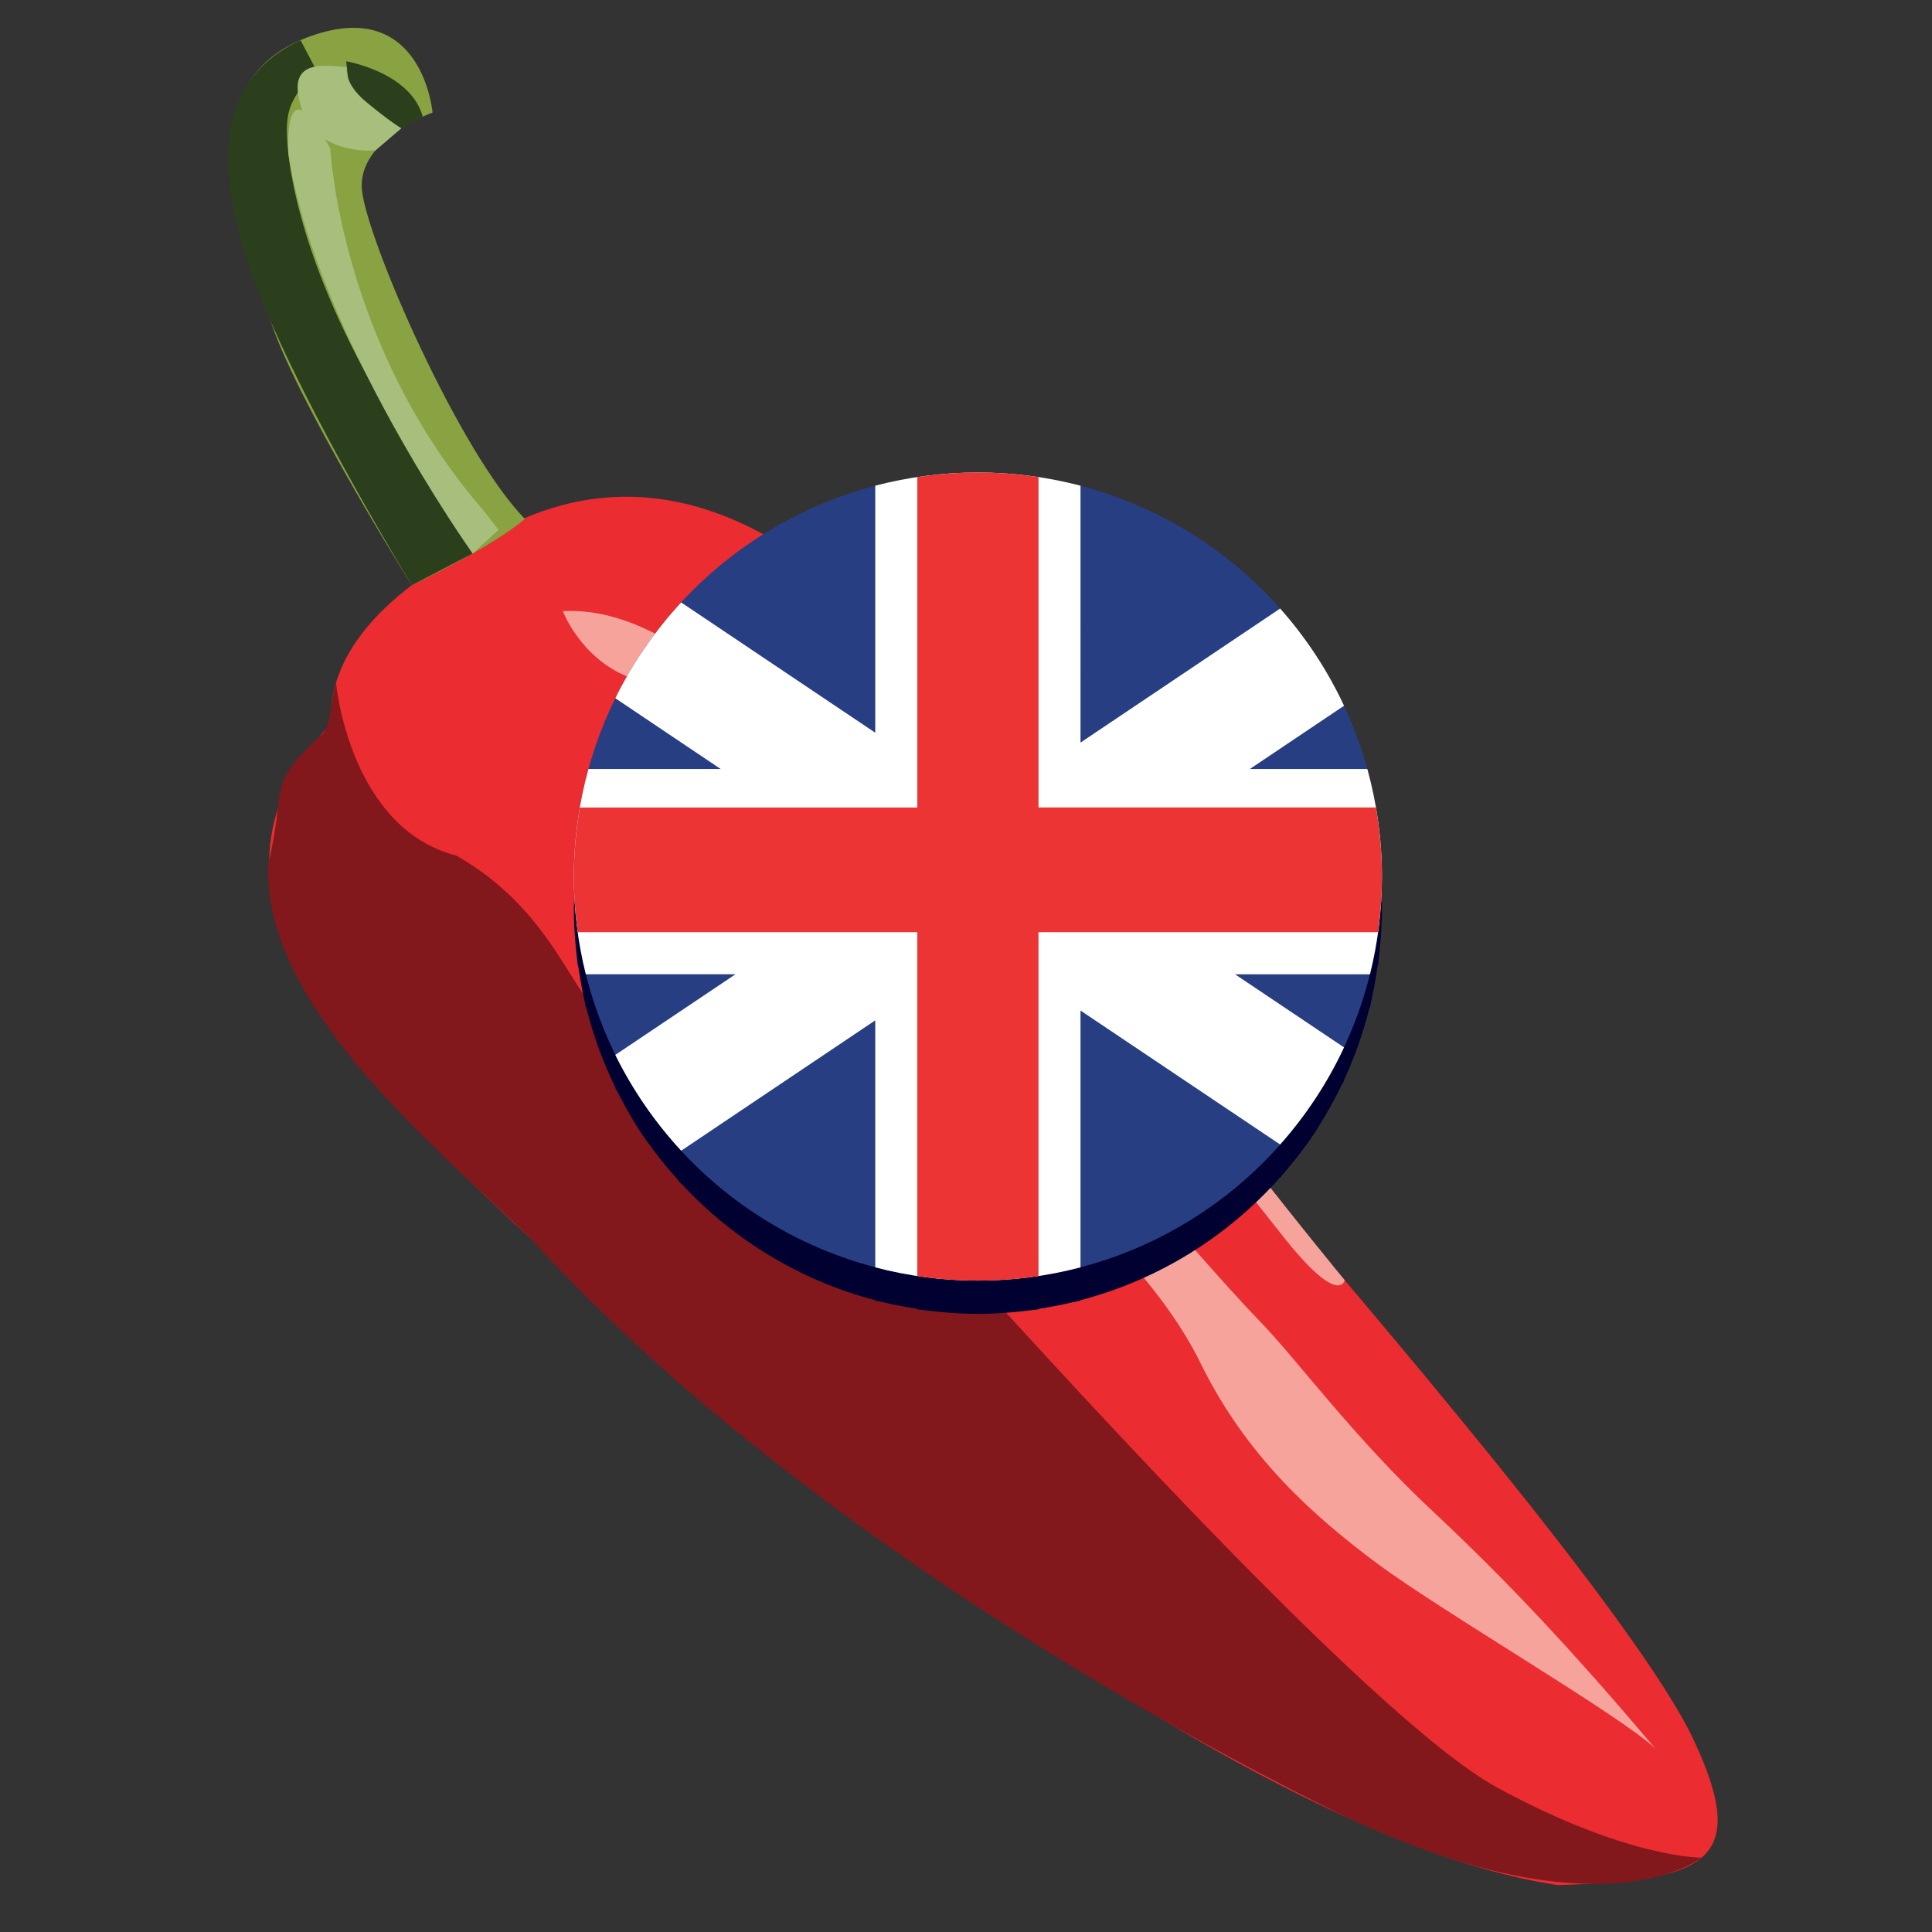
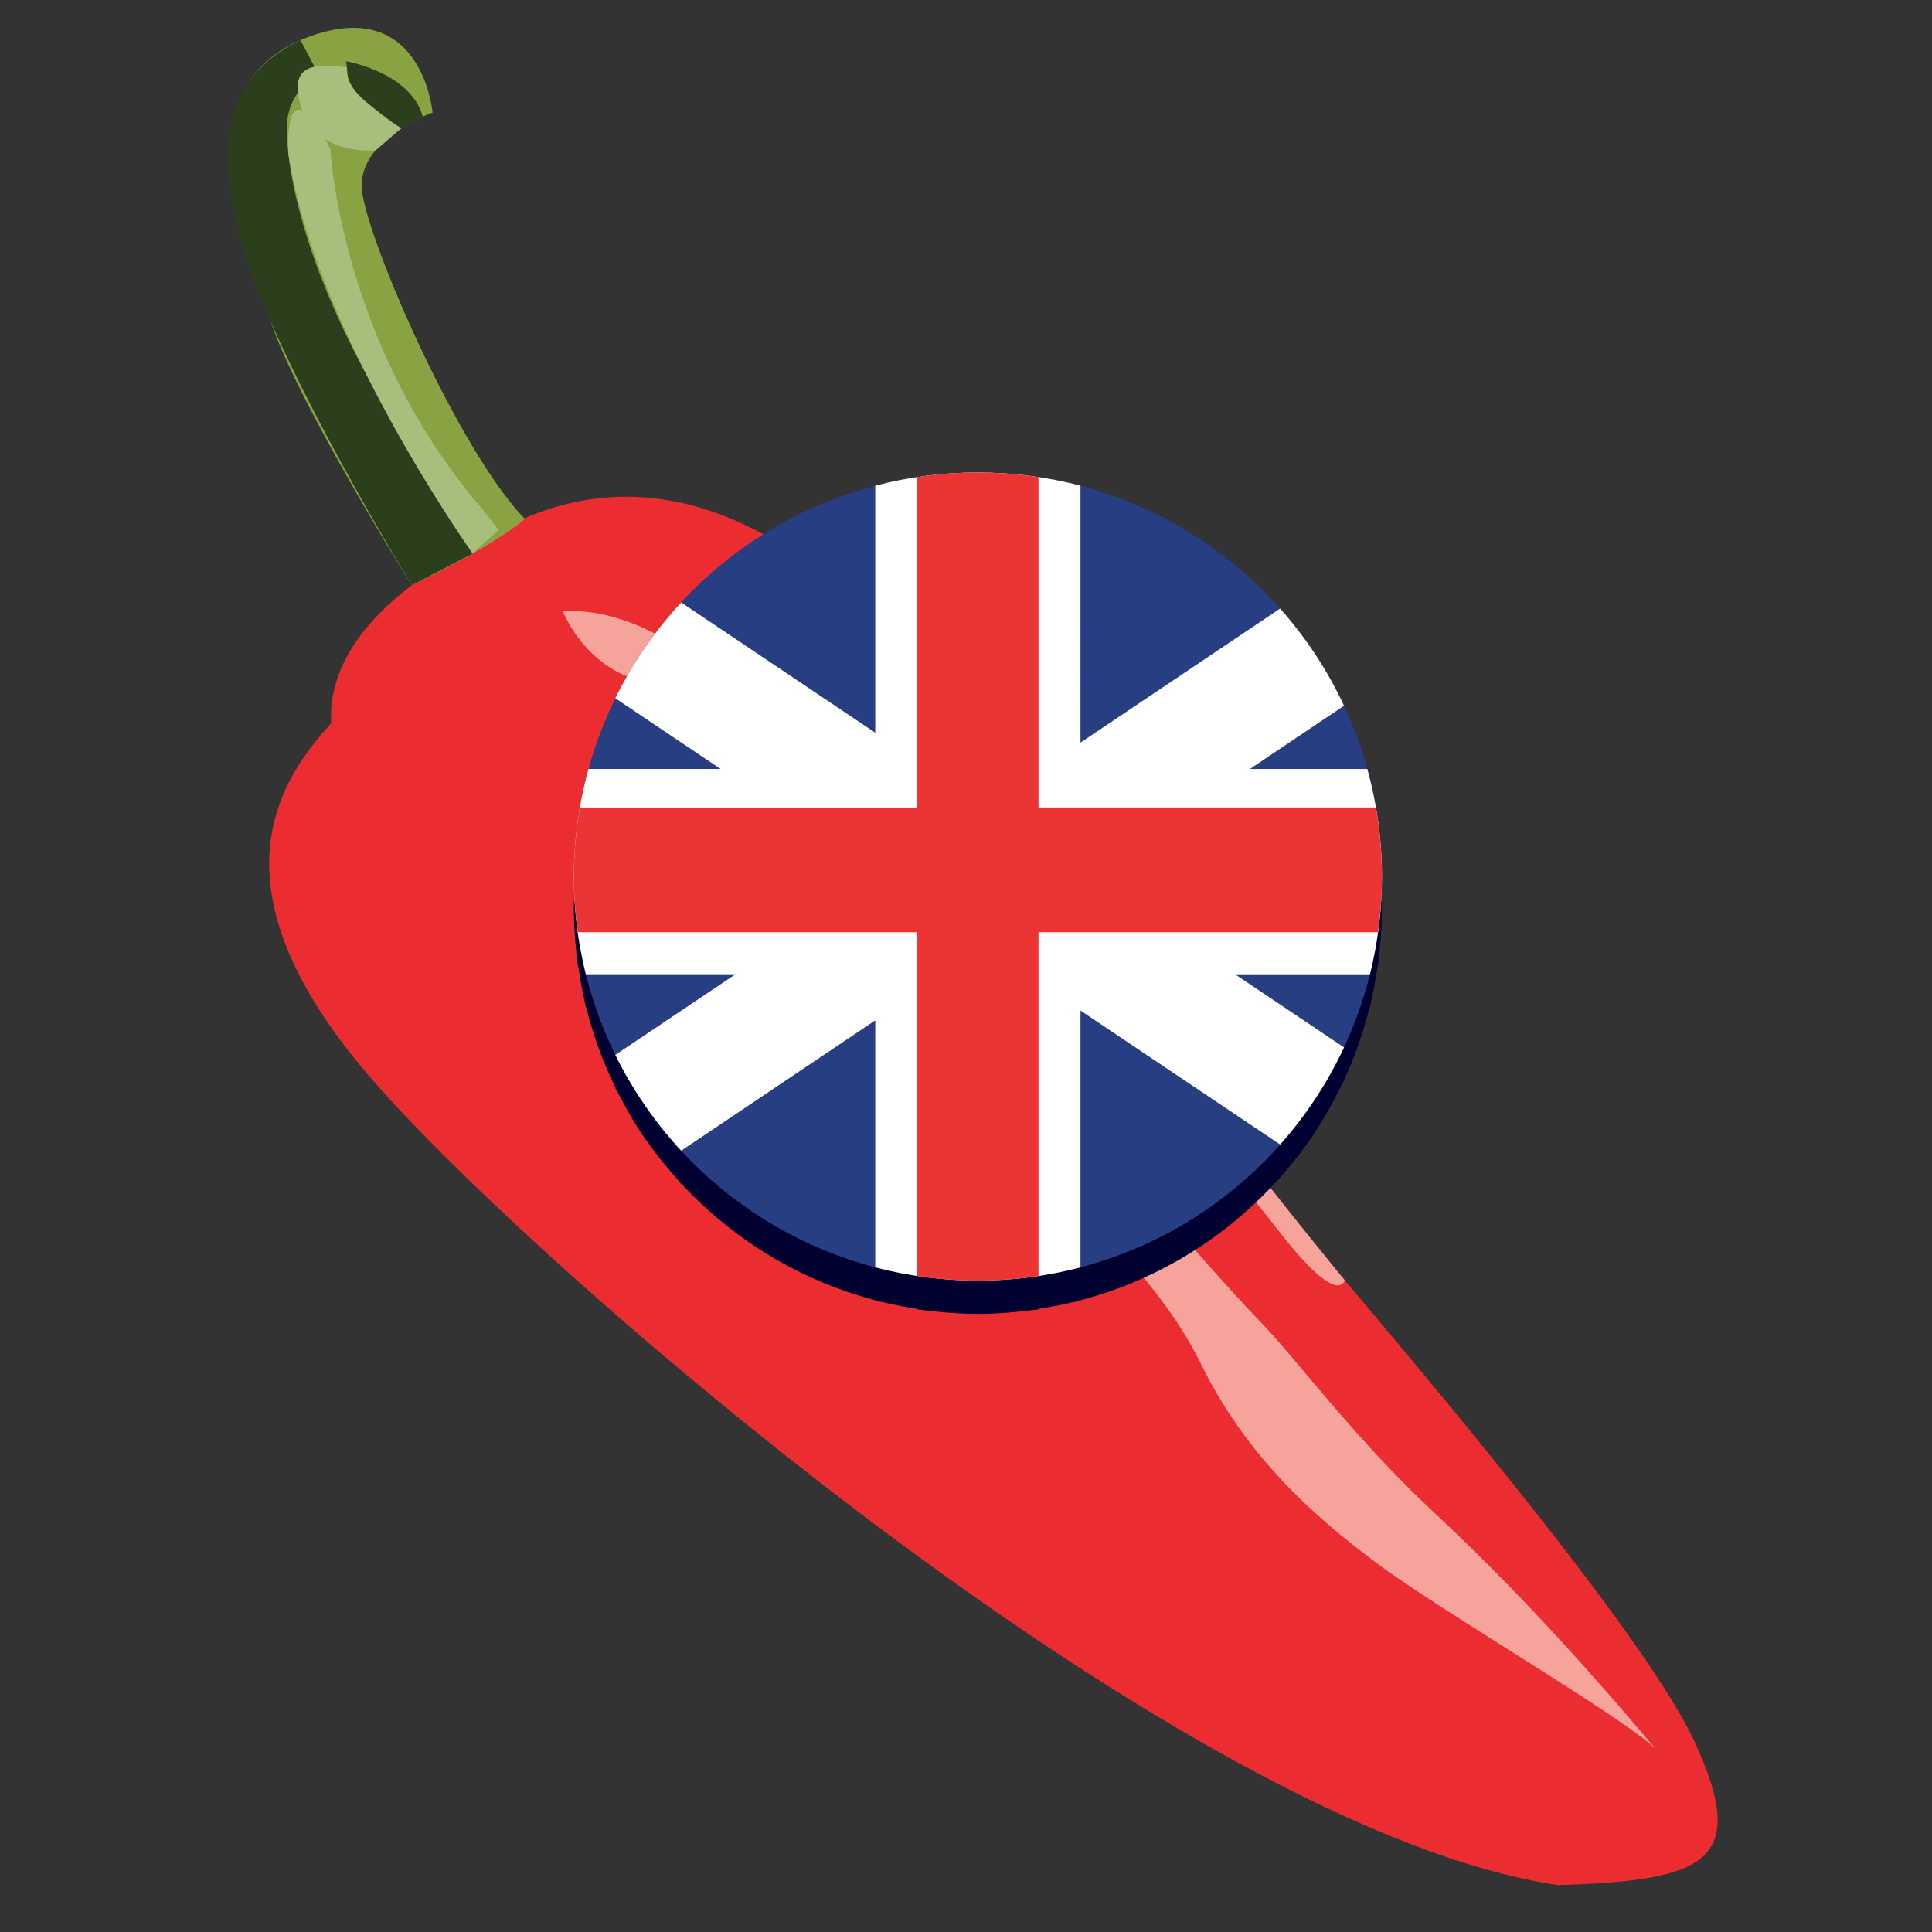
<svg xmlns="http://www.w3.org/2000/svg" version="1.1" id="Calque_1" x="0px" y="0px" width="141.73px" height="141.73px" viewBox="0 0 141.73 141.73" enable-background="new 0 0 141.73 141.73" xml:space="preserve">
  <rect x="0" y="0" width="141.73" height="141.73" fill="#333333" stroke="none" />
  <g>
    <path fill="#EB2C30" d="M33.654,40.771c0,0-9.778,4.701-9.359,12.279c-3.581,3.997-9.413,11.837,2.98,26.116   c12.388,14.278,59.646,55.069,87.014,59.122c10.725-0.327,14.163-1.615,9.999-10.561c-4.155-8.938-24.303-32.199-32.597-42.014   c-8.293-9.816-16.646-24.106-18.433-27.939C71.477,53.941,54.373,25.855,33.654,40.771z" />
    <path fill="#89A242" d="M30.206,42.935c0,0-8.641-13.786-10.431-19.64c-1.786-5.845-6.754-17.571,3.457-20.793   c7.791-2.461,8.502,5.755,8.502,5.755s-5.602,1.986-5.175,5.745c0.432,3.763,7.114,19.104,11.945,24.065   C36.067,40.164,30.206,42.935,30.206,42.935z" />
    <g>
      <path fill="#F5A39B" d="M41.289,44.831c0,0,1.29,3.444,4.816,4.833c3.519,1.39,9.394,9.688,13.444,13.71    c4.048,4.021,5.46,8.569,7.353,7.458c1.896-1.114-2.743-4.399-3.019-6.833c-0.278-2.431-2.403-5.328-5.739-8.983    C54.816,51.361,48.423,44.468,41.289,44.831z" />
      <path fill="#F5A39B" d="M72.657,62.326c0,0,2.644,3.51,5.102,7.375c2.46,3.867,12.089,15.55,16.286,20.899    c4.199,5.353,4.6,3.311,4.6,3.311S82.573,74.428,76.672,64.007C73.986,64.139,71.488,57.975,72.657,62.326z" />
      <path fill="#F5A39B" d="M71.64,77.015c0,0,5.877,6.28,5.732,6.966c-0.148,0.694-4.781-0.121-2.2,1.602    c2.581,1.722,9.576,7.649,12.912,14.441c3.329,6.795,8.237,11.166,12.935,14.667s17.909,11.187,20.423,13.589    c-5.708-6.748-10.564-12.021-16.341-17.42c-5.771-5.394-10.019-11.188-12.562-13.81c-2.54-2.624-7.439-8.204-8.765-10.026    C82.445,85.199,69.14,70.801,71.64,77.015z" />
    </g>
-     <path fill="#82171C" d="M24.65,50.102c0,0,0.969,10.645,8.825,12.663c7.196,4.113,8.343,10.256,11.277,12.387   c2.934,2.133,20.366,11.801,25.114,16.867c4.74,5.06,30.458,33.962,40.021,39.148c9.56,5.185,14.934,5.11,14.934,5.11   s-7.233,5.923-26.16-3.027c-19.121-9.384-43.808-24.814-59.83-42.496c-7.081-6.809-19.53-16.956-19.165-27.311   c1.412-5.805-0.23-5.805,4.041-9.65C24.294,53.05,24.305,51.084,24.65,50.102z" />
    <path fill="#2B3F1D" d="M23.34,5.403c0,0-2.111,1.137-2.278,3.623c-0.167,2.486,0.864,10.268,7.237,20.924   c6.375,10.656,6.375,10.656,6.375,10.656l-4.467,2.33c0,0-7.688-12.586-11.088-21.125c-3.395-8.528-3.781-15.758,2.928-18.861   C23.34,5.403,23.34,5.403,23.34,5.403z" />
    <path fill="#2B3F1D" d="M29.437,9.416l-3.738-2.263l-0.304-2.658c0,0,4.717,0.795,5.619,4.061   C29.437,9.416,29.437,9.416,29.437,9.416z" />
    <path fill="#A8BE7C" d="M24.234,10.91c0,0,0.709,14.449,11.29,26.602c1.053,1.36,1.053,1.36,1.053,1.36l-1.904,1.734   c0,0-11.5-16.125-13.52-29.348C21.062,9.025,21.336,5.48,24.234,10.91z" />
    <path fill="#A8BE7C" d="M25.441,4.938c0,0-0.27,1.137,1.417,2.537c1.69,1.403,2.579,1.941,2.579,1.941l-1.887,1.616   c0,0-4.267,0.445-5.407-3.021C20.998,4.55,23.252,4.677,25.441,4.938z" />
  </g>
  <g>
    <path fill="#000031" d="M101.072,70.829h0.021c0.01-0.08,0.014-0.164,0.024-0.246c0.019-0.143,0.032-0.289,0.05-0.434   c0.029-0.263,0.054-0.526,0.077-0.79c0.078-0.861,0.134-1.731,0.134-2.611c0-0.8-0.043-1.59-0.105-2.375   c-0.012-0.128-0.022-0.255-0.034-0.384c-0.021-0.227-0.049-0.45-0.074-0.671c-0.053-0.439-0.114-0.875-0.185-1.309   c-0.019-0.107-0.024-0.22-0.043-0.327h-0.013c-0.03-0.171-0.057-0.346-0.09-0.517c-0.05-0.269-0.107-0.533-0.164-0.798   c-0.111-0.506-0.226-1.012-0.363-1.509h-0.024c-0.442-1.601-1.016-3.146-1.707-4.626l0.021-0.014   c-0.059-0.126-0.142-0.236-0.201-0.36c-0.531-1.098-1.117-2.163-1.774-3.179c-0.059-0.089-0.106-0.182-0.164-0.268   c-0.716-1.08-1.507-2.098-2.353-3.072c-0.068-0.08-0.123-0.173-0.194-0.251L93.888,47.1c-3.825-4.308-8.878-7.483-14.622-8.99   v-0.036c-0.183-0.047-0.378-0.064-0.562-0.11c-0.807-0.195-1.625-0.35-2.455-0.477c-0.021-0.004-0.042-0.01-0.064-0.014v-0.031   c-0.129-0.019-0.263-0.026-0.393-0.044c-0.179-0.024-0.357-0.042-0.536-0.063c-0.277-0.033-0.55-0.067-0.825-0.09   c-0.889-0.082-1.784-0.137-2.691-0.137c-0.909,0-1.804,0.056-2.692,0.137c-0.277,0.023-0.55,0.059-0.823,0.09   c-0.181,0.021-0.359,0.039-0.539,0.063c-0.13,0.019-0.264,0.026-0.394,0.044v0.031c-0.023,0.004-0.044,0.01-0.066,0.014   c-0.829,0.127-1.645,0.282-2.45,0.477c-0.187,0.043-0.382,0.063-0.567,0.11v0.036c-5.543,1.454-10.442,4.462-14.216,8.545   l-0.021-0.015c-0.092,0.1-0.165,0.217-0.256,0.32c-0.823,0.916-1.603,1.871-2.308,2.885c-0.04,0.056-0.083,0.105-0.122,0.163   c-0.731,1.067-1.377,2.191-1.967,3.351c-0.053,0.106-0.126,0.199-0.179,0.306l0.024,0.018c-0.811,1.647-1.474,3.372-1.971,5.175   h-0.025c-0.136,0.497-0.251,1.003-0.363,1.509c-0.057,0.266-0.112,0.53-0.164,0.798c-0.033,0.171-0.06,0.346-0.089,0.517h-0.012   c-0.017,0.099-0.022,0.201-0.039,0.301c-0.072,0.441-0.136,0.886-0.188,1.334c-0.026,0.224-0.055,0.451-0.076,0.678   c-0.011,0.125-0.021,0.246-0.032,0.367c-0.063,0.789-0.106,1.58-0.106,2.385c0,0.88,0.055,1.75,0.131,2.611   c0.024,0.264,0.048,0.527,0.079,0.79c0.017,0.146,0.032,0.292,0.05,0.434c0.01,0.082,0.014,0.166,0.025,0.246h0.021   c0.012,0.089,0.034,0.173,0.048,0.259c0.118,0.804,0.259,1.597,0.44,2.38c0.035,0.148,0.047,0.301,0.083,0.448h0.033   c0.513,2.062,1.237,4.035,2.157,5.902l-0.026,0.016c0.057,0.113,0.134,0.213,0.191,0.326c0.586,1.152,1.228,2.268,1.953,3.325   c0.044,0.062,0.093,0.118,0.137,0.183c0.694,0.995,1.458,1.934,2.267,2.837c0.102,0.111,0.181,0.243,0.284,0.355l0.023-0.017   c3.775,4.082,8.672,7.088,14.214,8.542v0.032c0.174,0.046,0.358,0.063,0.533,0.105c0.821,0.199,1.653,0.359,2.499,0.487   c0.017,0.003,0.034,0.008,0.051,0.01v0.037c0.147,0.021,0.301,0.032,0.448,0.051c0.148,0.02,0.297,0.031,0.445,0.051   c0.025,0.002,0.049,0.005,0.074,0.008c0.25,0.028,0.5,0.062,0.752,0.082c0.9,0.085,1.807,0.139,2.728,0.139   c0.92,0,1.825-0.054,2.726-0.139c0.254-0.021,0.504-0.054,0.757-0.082c0.022-0.003,0.046-0.006,0.068-0.008   c0.148-0.02,0.298-0.031,0.446-0.051c0.148-0.019,0.301-0.029,0.448-0.051v-0.037c0.017-0.002,0.031-0.007,0.049-0.01   c0.846-0.128,1.683-0.288,2.504-0.489c0.173-0.04,0.356-0.058,0.529-0.104v-0.032c5.744-1.508,10.798-4.682,14.625-8.994   l0.02,0.015c0.067-0.073,0.117-0.161,0.183-0.238c0.849-0.975,1.643-1.991,2.357-3.073c0.065-0.097,0.121-0.202,0.186-0.303   c0.646-0.997,1.222-2.042,1.744-3.119c0.064-0.135,0.154-0.253,0.217-0.391l-0.021-0.014c0.795-1.704,1.429-3.493,1.892-5.353   h0.033c0.035-0.147,0.05-0.3,0.084-0.448c0.18-0.783,0.321-1.576,0.439-2.38C101.037,71.002,101.06,70.918,101.072,70.829z" />
    <g>
      <circle fill="#283E82" cx="71.738" cy="64.303" r="29.64" />
      <path fill="#FFFFFF" d="M93.91,44.642l-14.645,9.834V35.63c-2.403-0.628-4.928-0.967-7.527-0.967c-2.603,0-5.126,0.338-7.53,0.967    v18.121l-14.237-9.556c-1.928,2.084-3.562,4.451-4.833,7.026l7.731,5.192h-9.703c-0.691,2.514-1.069,5.158-1.069,7.889    c0,2.476,0.308,4.871,0.877,7.169h10.98l-8.816,5.917c1.273,2.571,2.904,4.939,4.833,7.026l14.237-9.562v18.12    c2.404,0.63,4.927,0.97,7.53,0.97c2.6,0,5.124-0.34,7.527-0.97v-18.84l14.645,9.827c1.886-2.122,3.472-4.52,4.687-7.123    L90.6,71.472h9.9c0.569-2.298,0.878-4.694,0.878-7.169c0-2.731-0.38-5.375-1.071-7.889h-8.62l6.91-4.641    C97.382,49.166,95.796,46.769,93.91,44.642z" />
      <path fill="#EC3435" d="M76.184,34.997c-1.451-0.217-2.936-0.334-4.445-0.334c-1.511,0-2.996,0.117-4.447,0.334v24.241H42.539    c-0.284,1.644-0.441,3.339-0.441,5.065c0,1.383,0.103,2.746,0.285,4.083h24.908v25.229c1.451,0.214,2.936,0.33,4.447,0.33    c1.51,0,2.994-0.116,4.445-0.33V68.385h24.909c0.183-1.337,0.285-2.7,0.285-4.083c0-1.726-0.157-3.421-0.441-5.065H76.184V34.997z    " />
    </g>
  </g>
</svg>